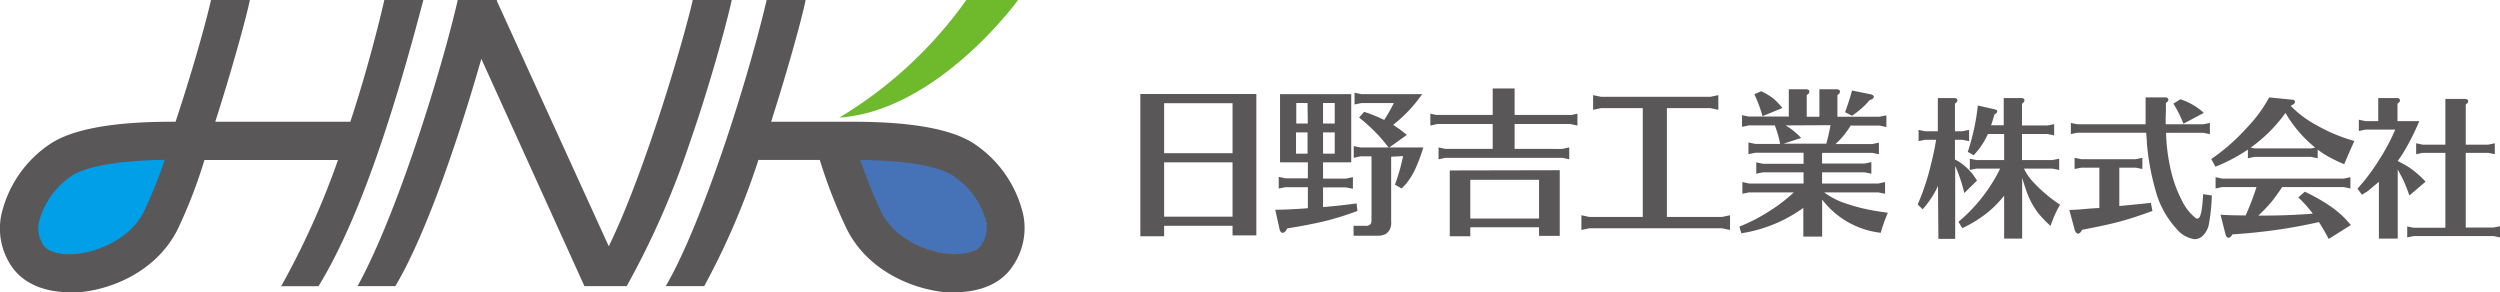
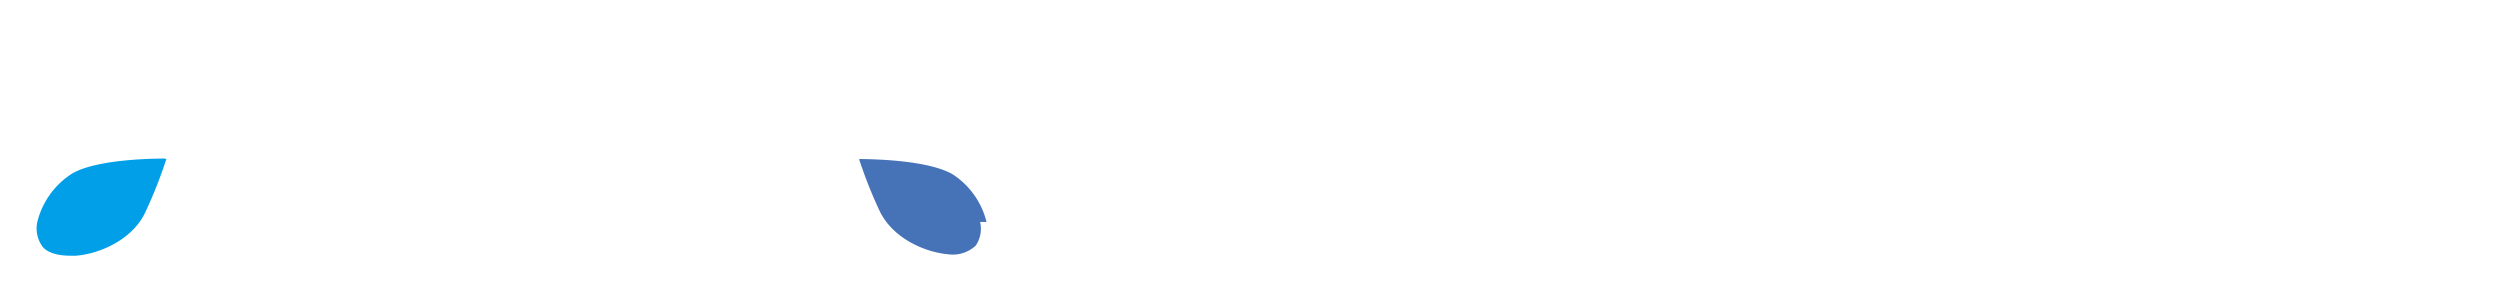
<svg xmlns="http://www.w3.org/2000/svg" viewBox="0 0 308 36">
  <g id="レイヤー_2" data-name="レイヤー 2">
    <g id="レイヤー_1-2" data-name="レイヤー 1">
      <path d="M20.25 19.53c-8 .08-10.77 1.42-11.59 2a9.85 9.85 0 00-4.06 5.8 3.79 3.79 0 00.6 3c.52.74 1.81 1.17 3.39 1.17a7.26 7.26 0 00.8 0c3-.25 7-2.05 8.53-5.39a56.33 56.33 0 002.5-6.29l.08-.23z" fill="#009fe8" />
-       <path d="M121.54 27.34a9.79 9.79 0 00-4-5.75c-.82-.56-3.58-1.89-11.55-2h-.12v.11a56.33 56.33 0 002.5 6.29c1.57 3.3 5.48 5.08 8.46 5.34h.79a4.15 4.15 0 003.38-1.07 3.71 3.71 0 00.54-2.92z" fill="#4673b8" />
-       <path d="M47.35 0c-.66 2.89-2.14 8.79-4.19 15H26.52c2.32-7.24 4-13.58 4.26-15H26c-.66 2.89-2.31 8.79-4.37 15h-.55c-7.25 0-12.29.94-15 2.8a14.3 14.3 0 00-5.93 8.73 8.29 8.29 0 001.35 6.39C2.91 34.91 5.44 36 8.56 36h1.22c4.06-.35 9.7-2.64 12.23-8a61.73 61.73 0 003.18-8.29h16.45a98.65 98.65 0 01-7 15.55h4.6C45 25.88 49.4 10.46 52.16 0zM17.76 26c-1.55 3.27-5.44 5-8.39 5.29-1.88.16-3.46-.25-4-1.06a3.64 3.64 0 01-.57-2.86 9.71 9.71 0 014-5.68c.82-.58 3.57-1.88 11.5-2A57.73 57.73 0 0117.76 26zM126.08 26.53a14.38 14.38 0 00-5.93-8.73c-2.69-1.86-7.72-2.8-15-2.8H95c2.32-7.24 4-13.58 4.25-15h-4.8c-.79 3.47-2.72 10.53-5.13 17.68-2.29 6.79-5 13.66-7.3 17.57h4.74a91.78 91.78 0 006.68-15.55H101a60.37 60.37 0 003.22 8.3c2.52 5.32 8.17 7.61 12.23 8h1.22c3.12 0 5.65-1.09 7-3.08a8.26 8.26 0 001.41-6.39zm-5.2 3.68c-.56.81-2.14 1.22-4 1.06-2.95-.25-6.83-2-8.38-5.29a55.74 55.74 0 01-2.5-6.27c7.92.08 10.68 1.38 11.5 2a9.65 9.65 0 014 5.68 3.6 3.6 0 01-.62 2.82zM90.15 0h-4.8C84.1 5.44 79.32 21.53 75 30.34L61.22.13v-.15H56.4c-1.92 8.4-7.4 26.29-12.35 35.27h4.66c4.14-7 8.25-19.8 10.59-28l12.7 28h5.21A104.31 104.31 0 0085 17.53C87.85 9.33 89.83 1.57 90.15 0z" fill="#595757" />
-       <path d="M103.4 14.49A51.93 51.93 0 00119.05 0h6.38s-9.87 13.65-22.03 14.49z" fill="#6fb92c" />
-       <path d="M154.78 29h-2.93v-1.18h-8.43v1.29h-2.93V11.58h14.29zm-11.36-10.13h8.43v-6.16h-8.43zm0 1.13v6.69h8.43V20zM163 25.51c1.29-.1 2.66-.25 4.13-.45l.11.93A38.82 38.82 0 01163 27.3c-1.42.32-2.9.6-4.41.84q-.26.54-.57.54a.32.32 0 01-.21-.08 1.11 1.11 0 01-.2-.52l-.5-2.24c1 0 2.13-.06 3.4-.14l.62-.05v-2.59h-2.76l-.83.17v-1.44l.83.18h2.76V20h-3.43v-8.4h8.77V20H163v2h2.84l.84-.18v1.44l-.84-.17H163zm-1.91-12.82h-1.39v2.53h1.42zm-1.42 3.62v2.62h1.42v-2.62zm3.33-3.62v2.53h1.44v-2.53zm1.44 3.62H163v2.62h1.44zm6.95 3v8a1.74 1.74 0 01-.28 1.15 2 2 0 01-.39.37 2.24 2.24 0 01-1.12.21h-2.84v-1.22h1.47a.73.73 0 00.57-.17c.12-.09.17-.28.17-.57v-7.82h-1.36l-.83.18V18l.83.17h3.47c-.43-.54-.8-1-1.11-1.34a21.68 21.68 0 00-2.53-2.35l.62-.7a16.75 16.75 0 012.47 1 19.79 19.79 0 001.19-2.08h-4l-.84.17v-1.45l.84.18h7.49a17.73 17.73 0 01-3.58 3.79 13.35 13.35 0 011.69 1.23l-2.16 1.55h4.19a21 21 0 01-1.07 2.83 8.87 8.87 0 01-1.13 1.74c-.08.07-.24.24-.47.48l-.82-.47a24.47 24.47 0 001-3.52zM205.36 13.32v13.41h6.78l1-.21v1.81l-1-.21h-16.31l-1 .21v-1.81l1 .21h6.56V13.32h-5.12l-1 .21v-1.81l1 .21h13.43l1-.21v1.81l-1-.21zM224.74 23.7a9.12 9.12 0 002.65 1.36 21.56 21.56 0 003.42.88q.85.15 1.77.27c-.27.66-.44 1.1-.5 1.3a11.46 11.46 0 00-.37 1.17 10.6 10.6 0 01-7.22-4.09v4.56h-2.32v-3.54a17.64 17.64 0 01-7.64 3.13l-.24-.82a21.23 21.23 0 003.51-1.79 19.76 19.76 0 003.2-2.43h-5.51l-.83.17v-1.44l.83.18h6.71v-1.38h-5l-.83.17V20l.83.18h5v-1.36h-5.95l-.84.17v-1.44l.84.18h3.06a12.21 12.21 0 00-.63-2.22v-.06h-3.23l-.83.18v-1.44l.83.17h4.93V11h2.12c.27 0 .41.09.41.29s-.11.26-.32.43v2.66h1.56V11h2.12c.27 0 .41.09.41.29s-.1.26-.31.43v2.66h5.19l.84-.17v1.44l-.84-.18H228a10.08 10.08 0 01-1.87 2.28h4.52l.83-.18V19l-.83-.17h-6.17v1.32h5.23l.84-.18v1.43l-.84-.17h-5.23v1.38h6.93l.83-.18v1.44l-.83-.17zm-5.15-10.39l-2.45 1a16.79 16.79 0 00-1-2.7l.84-.37a8.37 8.37 0 011.4.82 7.5 7.5 0 011.21 1.25zm.39 2.14A8.14 8.14 0 01221.9 17l-2.16.7H225q.07-.24.21-.78c.14-.65.25-1.15.31-1.5zm7.33-1.63c.34-.9.62-1.79.86-2.67l2.21.45c.32.06.47.17.47.33s-.17.3-.52.41a8.72 8.72 0 01-1.23 1.22 11.08 11.08 0 01-.93.7zM238.76 22.9q-.22.48-.39.78a12.54 12.54 0 01-1.5 2.11l-.61-.61a26.36 26.36 0 001-2.65c.28-.84.56-1.91.86-3.22.16-.7.3-1.39.41-2.09h-1.38l-.78.17V16l.78.17h1.59v-4.09h2c.27 0 .41.09.41.28s-.1.25-.3.41v3.4h.92l.82-.17v1.39l-.82-.17h-.92v2.43a5.71 5.71 0 011.12.73 7.21 7.21 0 011 1c.15.19.35.48.6.86L242 23.78a18.89 18.89 0 00-1.12-3.35v9h-2.07zm10.37-1v7.5h-2.22v-5.29a14 14 0 01-1.95 2 15.61 15.61 0 01-3.21 2l-.47-.78a20.11 20.11 0 005.14-6.56h-2.93l-.81.17v-1.39l.81.17h3.42v-3.21h-2a9.37 9.37 0 01-1.75 2.61l-.73-.41a27.45 27.45 0 001.24-5.71l1.83.41a1.77 1.77 0 01.55.19.3.3 0 010 .15c0 .13-.11.24-.33.34-.15.52-.29 1-.42 1.34h1.56v-3.35H249c.27 0 .41.09.41.28s-.1.25-.3.41v2.69h3.14l.82-.17v1.39l-.82-.17h-3.14v3.21h3.75l.83-.17v1.39l-.83-.17h-3.51a6.77 6.77 0 001.16 1.68 18.09 18.09 0 003.29 2.77 11.41 11.41 0 00-.6 1.15c-.11.23-.31.71-.58 1.46a15.07 15.07 0 01-1.51-1.57 9.82 9.82 0 01-1.31-2.33c-.18-.48-.41-1.15-.67-2.02zM261.1 20.66v4.72c1.72-.16 3-.29 3.89-.39l.19 1c-1.72.63-3.17 1.09-4.34 1.39s-2.49.58-4.33.93c-.15.31-.31.47-.49.47s-.33-.17-.43-.51l-.65-2.41c.81 0 1.67-.09 2.6-.17l1.1-.07v-4.96h-2.24l-.81.16v-1.38l.81.17h6.74l.8-.17v1.38l-.8-.16zm5.72-5.35h4.64l.8-.16v1.38l-.8-.17h-4.6a22.5 22.5 0 00.8 5.44 15.38 15.38 0 001.12 2.84 6.09 6.09 0 001.8 2.28.41.41 0 00.17 0c.36 0 .58-1 .67-3l1.08.16a24 24 0 01-.35 3.46 2.72 2.72 0 01-.79 1.53 1.43 1.43 0 01-.95.4 3.45 3.45 0 01-2.21-1.22 11.31 11.31 0 01-2.65-4.84 30.86 30.86 0 01-1.05-5.72c0-.49-.08-.94-.09-1.34h-8.48l-.8.17v-1.37l.8.16h8.41V12h2.41c.26 0 .39.1.39.28s-.1.25-.3.41v1c-.04.83-.03 1.36-.02 1.62zm.94-2.54l.86-.54a7.76 7.76 0 012.89 1.68L269 15.24a13.86 13.86 0 00-1.24-2.47zM282.22 13.05a13 13 0 003.21 2.39 20.31 20.31 0 004.63 1.93c-.46 1-.87 1.94-1.25 2.86a17.41 17.41 0 01-2.37-1.18 10.8 10.8 0 01-.9-.62v1.07l-.8-.17h-7l-.8.17v-1.07a21.26 21.26 0 01-4 2.11l-.51-.95a24.63 24.63 0 004.52-4 16.57 16.57 0 002.61-3.59l2.81.28c.25 0 .37.12.37.28s-.15.3-.45.43zm-4 13.51h.5c2.18 0 4.26-.08 6.22-.24a15.83 15.83 0 00-1.79-2l.8-.7a22.65 22.65 0 013.33 1.91 12.16 12.16 0 011.55 1.31c.14.14.4.43.8.88l-2.73 1.72c-.47-.88-.87-1.57-1.21-2.08a66.28 66.28 0 01-10.65 1.51q-.24.42-.48.42c-.18 0-.3-.15-.38-.43l-.61-2.41q1.25.09 3.12.09v-.06a32.36 32.36 0 001.31-3.43h-4.24l-.8.17v-1.39l.8.17h15l.81-.17v1.39l-.81-.17h-7.6l-.11.17c-.49.72-.89 1.27-1.2 1.64a18.15 18.15 0 01-1.6 1.68zm3.34-12.63a18.61 18.61 0 01-4.28 4.26l.47.09h7l.48-.09a15.8 15.8 0 01-3.65-4.26zM295.39 19.83c.52.27.95.5 1.29.71a11.78 11.78 0 012.15 1.84l-2 1.71A18.11 18.11 0 00296 22q-.59-1.08-.6-1.14v8.54h-2.32v-7l-.71.59c-.36.31-.62.53-.78.64a4.63 4.63 0 00-.59.37l-.56-.75a24.84 24.84 0 002.65-3.53 24.57 24.57 0 002-3.75h-3.68l-.8.17v-1.39l.8.17H293v-2.84h2.28c.26 0 .39.09.39.28s-.1.25-.3.41v2.15h2.69a30.59 30.59 0 01-1.79 3.59q-.41.71-.88 1.32zm5.88-1h-2.8l-.8.17v-1.35l.8.17h2.8v-5.63h2.41c.27 0 .4.1.4.28s-.1.25-.3.41v4.94h2.78l.8-.17V19l-.8-.17h-2.78v9.2h3.42l.8-.16v1.38l-.8-.17h-9.83l-.8.17V27.9l.8.16h3.9zM178.61 21v8.11h2.53V28h8.47v1.06h2.55v-8.09zm11 5.92h-8.47v-4.77h8.47zM193.63 14.16H186.6V10.9h-2.7v3.26h-6.97l-.71-.16V15.47l.82-.18v-.01h6.86v3.06h-5.86l-.81-.18V19.63l.8-.18h14.5l.8.18V18.16l-.83.18v.01l-2.11-.01h-3.79v-3.06h6.91v.01l.83.18V14l-.71.16z" fill="#595757" />
+       <path d="M121.54 27.34a9.79 9.79 0 00-4-5.75c-.82-.56-3.58-1.89-11.55-2h-.12v.11a56.33 56.33 0 002.5 6.29c1.57 3.3 5.48 5.08 8.46 5.34a4.15 4.15 0 003.38-1.07 3.71 3.71 0 00.54-2.92z" fill="#4673b8" />
    </g>
  </g>
</svg>